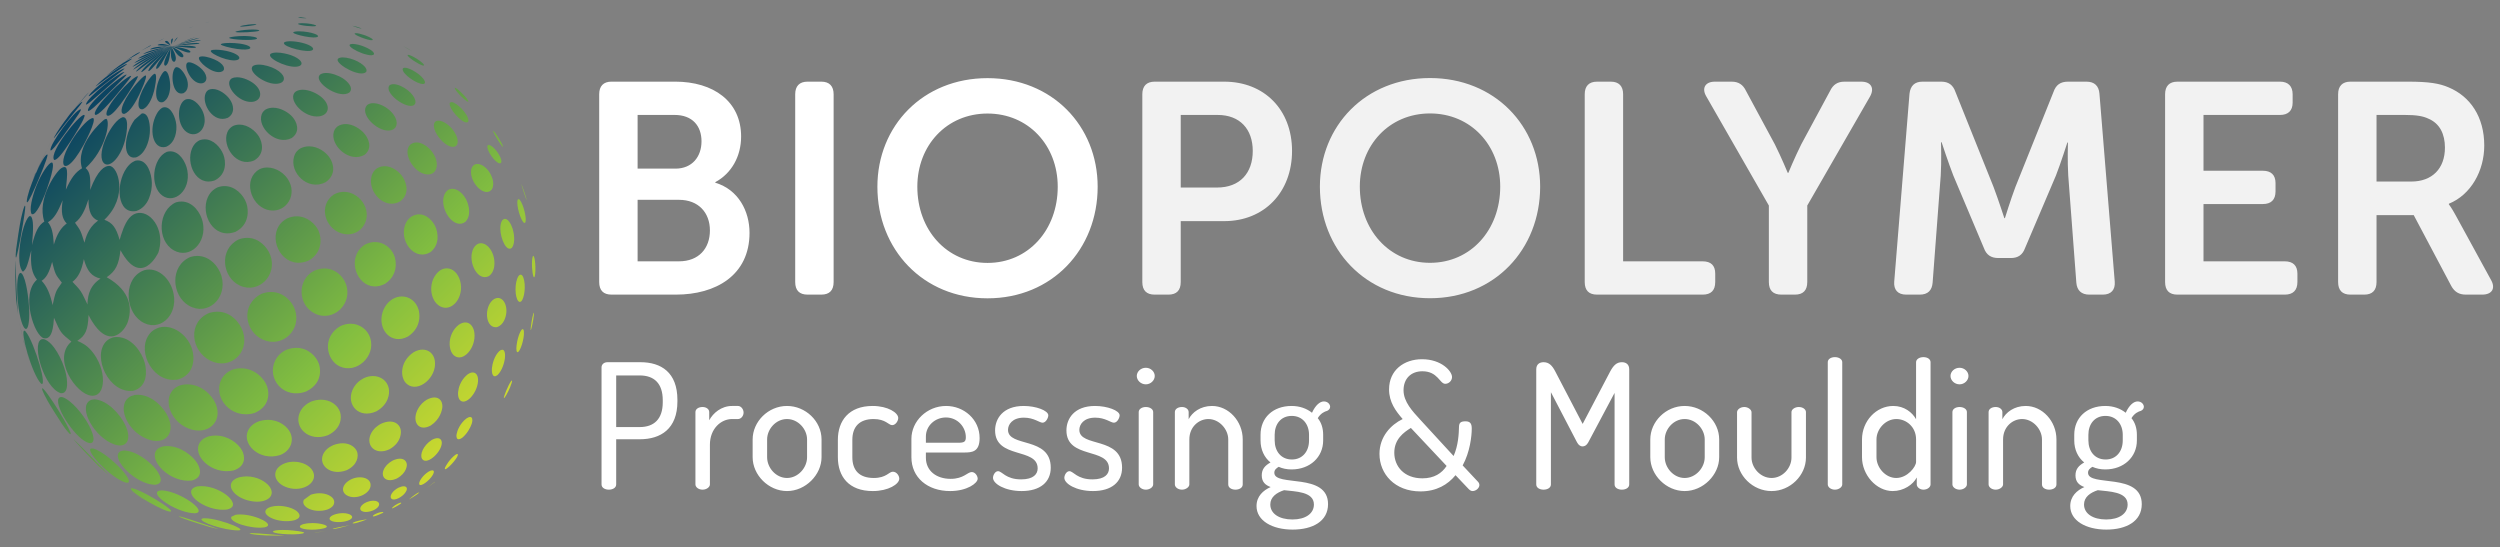
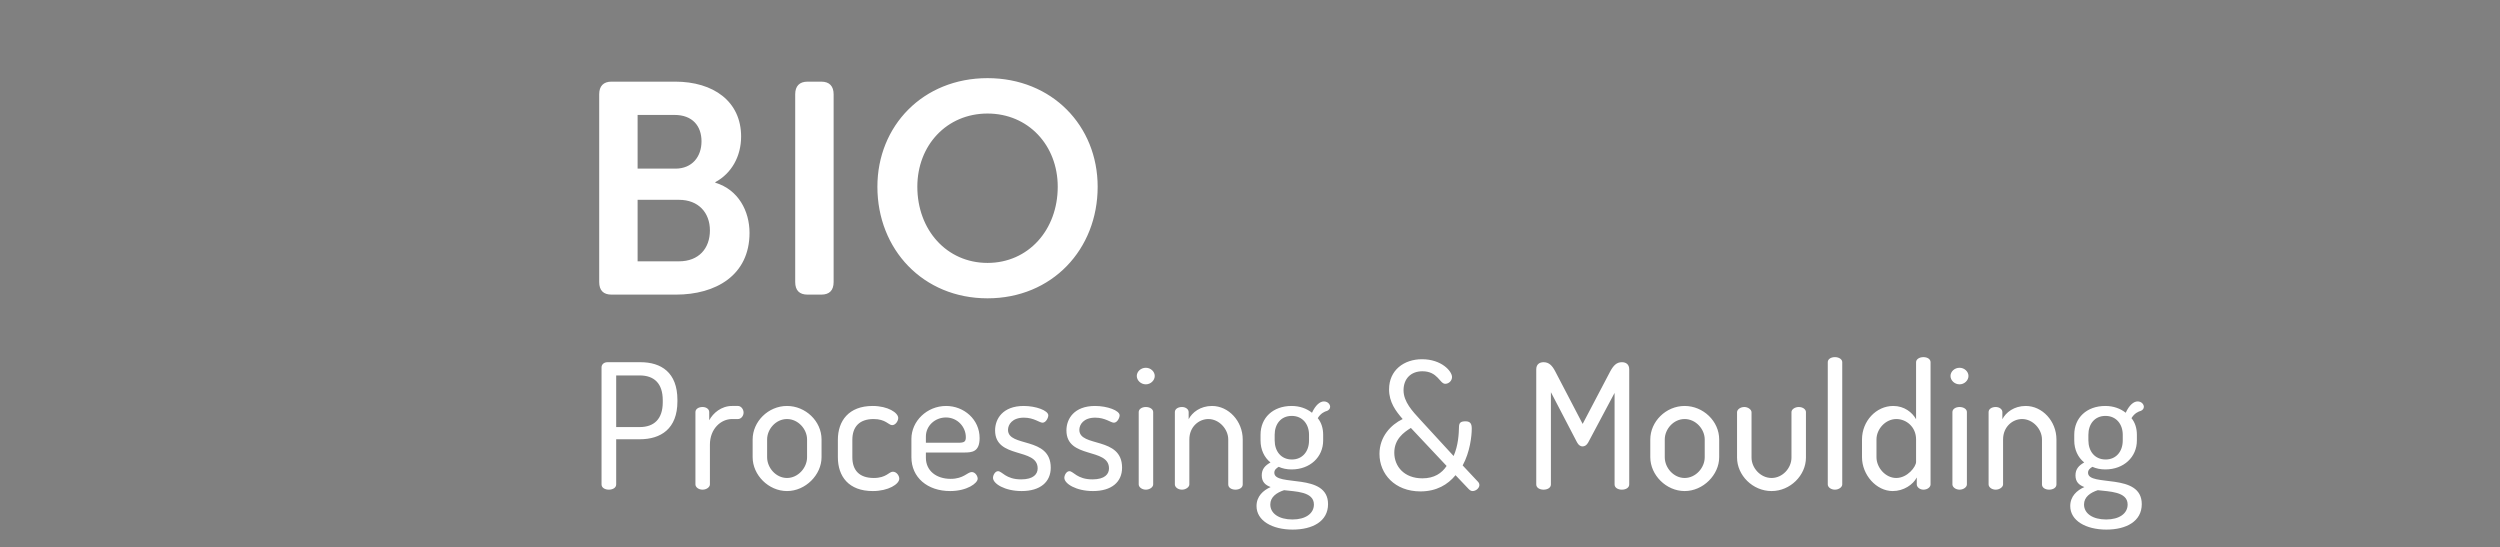
<svg xmlns="http://www.w3.org/2000/svg" width="265" height="58" viewBox="0 0 265 58" fill="none">
  <rect x="0" y="0" width="265" height="58" fill="#808080" stroke="none" />
  <path d="M63.763 51.35C63.763 51.72 64.151 51.904 64.539 51.904C64.927 51.904 65.316 51.72 65.316 51.35V46.562H67.812C70.049 46.562 71.806 45.453 71.806 42.551V42.385C71.806 39.465 70.068 38.393 67.886 38.393H64.392C64.003 38.393 63.763 38.651 63.763 38.929V51.35ZM67.812 39.797C69.328 39.797 70.252 40.629 70.252 42.422V42.644C70.252 44.418 69.328 45.269 67.812 45.269H65.316V39.797H67.812ZM78.228 44.418C78.542 44.418 78.819 44.104 78.819 43.734C78.819 43.365 78.542 43.032 78.228 43.032H77.599C76.453 43.032 75.584 43.79 75.177 44.548V43.679C75.177 43.365 74.863 43.143 74.474 43.143C74.03 43.143 73.716 43.365 73.716 43.679V51.35C73.716 51.627 74.03 51.904 74.474 51.904C74.9 51.904 75.251 51.627 75.251 51.35V47.135C75.251 45.453 76.416 44.418 77.599 44.418H78.228ZM83.423 43.032C81.426 43.032 79.78 44.695 79.78 46.581V48.466C79.78 50.352 81.463 52.052 83.423 52.052C85.383 52.052 87.084 50.333 87.084 48.466V46.581C87.084 44.64 85.383 43.032 83.423 43.032ZM85.549 48.466C85.549 49.594 84.587 50.666 83.423 50.666C82.257 50.666 81.315 49.594 81.315 48.466V46.581C81.315 45.491 82.239 44.418 83.423 44.418C84.606 44.418 85.549 45.491 85.549 46.581V48.466ZM92.512 52.052C94.176 52.052 95.323 51.313 95.323 50.74C95.323 50.426 95.045 50.001 94.638 50.001C94.231 50.001 93.954 50.666 92.623 50.666C91.07 50.666 90.349 49.834 90.349 48.466V46.618C90.349 45.25 91.088 44.418 92.605 44.418C93.88 44.418 94.195 45.065 94.564 45.065C94.934 45.065 95.212 44.622 95.212 44.307C95.212 43.753 94.121 43.032 92.494 43.032C89.961 43.032 88.814 44.622 88.814 46.618V48.466C88.814 50.5 89.96 52.052 92.512 52.052ZM100.289 43.032C98.255 43.032 96.609 44.64 96.609 46.526V48.466C96.609 50.611 98.31 52.052 100.714 52.052C102.508 52.052 103.635 51.22 103.635 50.74C103.635 50.462 103.377 50.037 103.007 50.037C102.545 50.037 102.156 50.758 100.769 50.758C99.235 50.758 98.144 49.89 98.144 48.522V47.967H102.193C103.026 47.967 103.839 47.912 103.839 46.433C103.839 44.455 102.175 43.032 100.289 43.032ZM98.144 46.932V46.267C98.144 45.139 99.105 44.252 100.27 44.252C101.491 44.252 102.378 45.25 102.378 46.341C102.378 46.821 102.212 46.932 101.564 46.932H98.144ZM108.235 50.814C106.609 50.814 106.22 49.945 105.795 49.945C105.48 49.945 105.258 50.37 105.258 50.648C105.258 51.276 106.516 52.052 108.291 52.052C110.269 52.052 111.379 51.091 111.379 49.575C111.379 46.23 106.849 47.45 106.849 45.564C106.849 45.01 107.293 44.271 108.531 44.271C109.603 44.271 110.177 44.806 110.51 44.806C110.879 44.806 111.12 44.271 111.12 44.03C111.12 43.513 109.807 43.032 108.513 43.032C106.294 43.032 105.48 44.4 105.48 45.62C105.48 48.688 109.992 47.413 109.992 49.649C109.992 50.241 109.567 50.814 108.235 50.814ZM115.797 50.814C114.17 50.814 113.782 49.945 113.356 49.945C113.042 49.945 112.82 50.37 112.82 50.648C112.82 51.276 114.078 52.052 115.853 52.052C117.831 52.052 118.94 51.091 118.94 49.575C118.94 46.23 114.41 47.45 114.41 45.564C114.41 45.01 114.854 44.271 116.093 44.271C117.165 44.271 117.739 44.806 118.071 44.806C118.441 44.806 118.681 44.271 118.681 44.03C118.681 43.513 117.368 43.032 116.074 43.032C113.856 43.032 113.042 44.4 113.042 45.62C113.042 48.688 117.553 47.413 117.553 49.649C117.553 50.241 117.128 50.814 115.797 50.814ZM121.46 43.143C121.035 43.143 120.703 43.365 120.703 43.679V51.35C120.703 51.627 121.035 51.904 121.46 51.904C121.886 51.904 122.237 51.627 122.237 51.35V43.679C122.237 43.365 121.886 43.143 121.46 43.143ZM121.46 38.984C120.924 38.984 120.499 39.391 120.499 39.853C120.499 40.315 120.924 40.74 121.46 40.74C121.978 40.74 122.403 40.315 122.403 39.853C122.403 39.391 121.978 38.984 121.46 38.984ZM126.071 46.581C126.071 45.232 127.088 44.418 128.086 44.418C129.233 44.418 130.194 45.491 130.194 46.581V51.35C130.194 51.72 130.582 51.904 130.952 51.904C131.341 51.904 131.729 51.72 131.729 51.35V46.581C131.729 44.64 130.231 43.032 128.475 43.032C127.236 43.032 126.367 43.716 125.997 44.437V43.679C125.997 43.365 125.664 43.143 125.295 43.143C124.851 43.143 124.536 43.365 124.536 43.679V51.35C124.536 51.627 124.851 51.904 125.295 51.904C125.701 51.904 126.071 51.627 126.071 51.35V46.581ZM136.908 49.76C138.868 49.76 140.255 48.448 140.255 46.692V46.082C140.255 45.416 140.07 44.788 139.682 44.326C139.996 43.808 140.403 43.624 140.68 43.55C140.846 43.475 140.995 43.328 140.995 43.124C140.995 42.866 140.754 42.551 140.329 42.551C139.922 42.551 139.441 42.94 139.071 43.753C138.517 43.309 137.777 43.032 136.908 43.032C134.93 43.032 133.617 44.289 133.617 46.082V46.692C133.617 47.653 134.005 48.485 134.671 49.021C134.116 49.335 133.746 49.705 133.746 50.389C133.746 51.091 134.135 51.424 134.689 51.627C133.895 51.978 133.192 52.607 133.192 53.642C133.192 55.195 134.856 56.137 137.019 56.137C139.127 56.137 140.773 55.268 140.773 53.439C140.773 50.037 135.078 51.646 135.078 50.111C135.078 49.797 135.299 49.631 135.54 49.483C135.947 49.668 136.409 49.76 136.908 49.76ZM138.757 46.692C138.757 47.856 138.055 48.706 136.945 48.706C135.78 48.706 135.115 47.819 135.115 46.673V46.082C135.115 44.973 135.762 44.086 136.927 44.086C138.073 44.086 138.757 44.973 138.757 46.082V46.692ZM139.275 53.475C139.275 54.437 138.387 55.065 137.001 55.065C135.577 55.065 134.652 54.437 134.652 53.475C134.652 52.681 135.318 52.219 136.113 51.96C137.278 52.108 139.275 52.089 139.275 53.475ZM150.569 52.089C152.27 52.089 153.472 51.368 154.285 50.37L155.69 51.849C155.839 51.997 155.968 52.052 156.097 52.052C156.449 52.052 156.818 51.738 156.818 51.405C156.818 51.313 156.781 51.202 156.689 51.091L155.043 49.335C155.82 47.912 156.005 46.23 156.005 45.435C156.005 44.917 155.857 44.659 155.339 44.659C154.821 44.659 154.673 44.825 154.655 45.213C154.637 45.989 154.581 47.209 154.082 48.337L150.55 44.492C149.718 43.586 148.775 42.588 148.775 41.368C148.775 40.13 149.57 39.354 150.772 39.354C152.418 39.354 152.603 40.684 153.194 40.684C153.583 40.684 153.915 40.352 153.915 39.964C153.915 39.354 152.806 38.078 150.735 38.078C148.812 38.078 147.241 39.243 147.241 41.276C147.241 42.626 147.943 43.568 148.683 44.418C147.426 45.028 146.224 46.285 146.224 48.115C146.224 50.241 147.851 52.089 150.569 52.089ZM150.772 50.703C148.849 50.703 147.795 49.446 147.795 47.986C147.795 46.562 148.775 45.842 149.552 45.361L153.342 49.391C152.825 50.167 152.029 50.703 150.772 50.703ZM171.145 41.646V51.35C171.145 51.72 171.533 51.904 171.921 51.904C172.309 51.904 172.698 51.72 172.698 51.35V39.151C172.698 38.596 172.328 38.393 171.921 38.393C171.367 38.393 171.034 38.725 170.682 39.372L167.761 44.936L164.858 39.372C164.525 38.725 164.174 38.393 163.619 38.393C163.213 38.393 162.843 38.596 162.843 39.151V51.35C162.843 51.72 163.231 51.904 163.619 51.904C164.008 51.904 164.396 51.72 164.396 51.35V41.572L167.169 46.895C167.336 47.209 167.558 47.32 167.742 47.32C167.964 47.32 168.186 47.209 168.353 46.895L171.145 41.646ZM178.573 43.032C176.576 43.032 174.931 44.695 174.931 46.581V48.466C174.931 50.352 176.614 52.052 178.573 52.052C180.533 52.052 182.234 50.333 182.234 48.466V46.581C182.234 44.64 180.533 43.032 178.573 43.032ZM180.7 48.466C180.7 49.594 179.738 50.666 178.573 50.666C177.409 50.666 176.465 49.594 176.465 48.466V46.581C176.465 45.491 177.39 44.418 178.573 44.418C179.757 44.418 180.7 45.491 180.7 46.581V48.466ZM187.788 52.052C189.766 52.052 191.43 50.389 191.43 48.504V43.679C191.43 43.402 191.116 43.143 190.672 43.143C190.247 43.143 189.896 43.402 189.896 43.679V48.504C189.896 49.612 188.953 50.666 187.788 50.666C186.605 50.666 185.662 49.594 185.662 48.504V43.697C185.662 43.42 185.292 43.143 184.903 43.143C184.46 43.143 184.127 43.42 184.127 43.697V48.504C184.127 50.37 185.773 52.052 187.788 52.052ZM194.502 37.856C194.058 37.856 193.744 38.078 193.744 38.393V51.35C193.744 51.627 194.058 51.904 194.502 51.904C194.927 51.904 195.278 51.627 195.278 51.35V38.393C195.278 38.078 194.927 37.856 194.502 37.856ZM203.881 37.856C203.455 37.856 203.104 38.078 203.104 38.393V44.437C202.697 43.716 201.865 43.032 200.682 43.032C198.87 43.032 197.372 44.64 197.372 46.581V48.466C197.372 50.333 198.889 52.052 200.627 52.052C201.791 52.052 202.79 51.368 203.178 50.611V51.35C203.178 51.627 203.492 51.904 203.881 51.904C204.325 51.904 204.639 51.627 204.639 51.35V38.393C204.639 38.078 204.325 37.856 203.881 37.856ZM198.907 46.581C198.907 45.491 199.85 44.418 201.015 44.418C202.05 44.418 203.104 45.232 203.104 46.581V48.965C203.104 49.464 202.198 50.666 200.996 50.666C199.869 50.666 198.907 49.575 198.907 48.466V46.581ZM207.715 43.143C207.289 43.143 206.956 43.365 206.956 43.679V51.35C206.956 51.627 207.289 51.904 207.715 51.904C208.14 51.904 208.491 51.627 208.491 51.35V43.679C208.491 43.365 208.14 43.143 207.715 43.143ZM207.715 38.984C207.178 38.984 206.753 39.391 206.753 39.853C206.753 40.315 207.178 40.74 207.715 40.74C208.232 40.74 208.658 40.315 208.658 39.853C208.658 39.391 208.232 38.984 207.715 38.984ZM212.326 46.581C212.326 45.232 213.342 44.418 214.341 44.418C215.487 44.418 216.449 45.491 216.449 46.581V51.35C216.449 51.72 216.837 51.904 217.206 51.904C217.595 51.904 217.983 51.72 217.983 51.35V46.581C217.983 44.64 216.486 43.032 214.729 43.032C213.49 43.032 212.621 43.716 212.251 44.437V43.679C212.251 43.365 211.919 43.143 211.549 43.143C211.105 43.143 210.791 43.365 210.791 43.679V51.35C210.791 51.627 211.105 51.904 211.549 51.904C211.955 51.904 212.326 51.627 212.326 51.35V46.581ZM223.163 49.76C225.122 49.76 226.509 48.448 226.509 46.692V46.082C226.509 45.416 226.324 44.788 225.936 44.326C226.25 43.808 226.657 43.624 226.935 43.55C227.101 43.475 227.249 43.328 227.249 43.124C227.249 42.866 227.008 42.551 226.583 42.551C226.176 42.551 225.695 42.94 225.326 43.753C224.771 43.309 224.031 43.032 223.163 43.032C221.184 43.032 219.871 44.289 219.871 46.082V46.692C219.871 47.653 220.26 48.485 220.925 49.021C220.371 49.335 220.001 49.705 220.001 50.389C220.001 51.091 220.389 51.424 220.944 51.627C220.149 51.978 219.446 52.607 219.446 53.642C219.446 55.195 221.11 56.137 223.274 56.137C225.381 56.137 227.027 55.268 227.027 53.439C227.027 50.037 221.332 51.646 221.332 50.111C221.332 49.797 221.554 49.631 221.794 49.483C222.201 49.668 222.663 49.76 223.163 49.76ZM225.011 46.692C225.011 47.856 224.309 48.706 223.199 48.706C222.034 48.706 221.369 47.819 221.369 46.673V46.082C221.369 44.973 222.016 44.086 223.181 44.086C224.327 44.086 225.011 44.973 225.011 46.082V46.692ZM225.529 53.475C225.529 54.437 224.642 55.065 223.255 55.065C221.831 55.065 220.907 54.437 220.907 53.475C220.907 52.681 221.572 52.219 222.367 51.96C223.532 52.108 225.529 52.089 225.529 53.475ZM104.677 27.869C109.004 27.869 112.12 24.372 112.12 19.794C112.12 15.406 109.004 12.035 104.677 12.035C100.352 12.035 97.237 15.406 97.237 19.794C97.237 24.372 100.352 27.869 104.677 27.869ZM104.677 8.283C111.517 8.283 116.352 13.339 116.352 19.794C116.352 26.439 111.517 31.622 104.677 31.622C97.84 31.622 93.004 26.439 93.004 19.794C93.004 13.339 97.84 8.283 104.677 8.283ZM71.975 27.7C74.073 27.7 75.251 26.332 75.251 24.426C75.251 22.549 74.042 21.181 71.975 21.181L67.586 21.181V27.7H71.975ZM71.592 17.875C73.374 17.875 74.36 16.603 74.36 14.982C74.36 13.36 73.407 12.183 71.499 12.183H67.586V17.875H71.592ZM63.515 9.989C63.515 9.13 63.96 8.654 64.82 8.654H71.561C75.632 8.654 78.558 10.753 78.558 14.473C78.558 16.572 77.541 18.384 75.824 19.306V19.369C78.274 20.1 79.45 22.39 79.45 24.679C79.45 29.194 75.855 31.229 71.657 31.229H64.82C63.96 31.229 63.515 30.783 63.515 29.893V9.989ZM84.292 9.989C84.292 9.131 84.738 8.655 85.598 8.655H87.061C87.918 8.655 88.364 9.131 88.364 9.989V29.893C88.364 30.784 87.918 31.229 87.061 31.229H85.598C84.738 31.229 84.292 30.784 84.292 29.893V9.989Z" fill="white" />
-   <path d="M129.006 19.879C131.422 19.879 132.792 18.352 132.792 16.001C132.792 13.68 131.422 12.184 129.07 12.184H125.157V19.879H129.006ZM121.086 9.99C121.086 9.132 121.532 8.656 122.391 8.656H129.769C133.999 8.656 136.956 11.612 136.956 16.001C136.956 20.388 133.999 23.44 129.769 23.44H125.157V29.895C125.157 30.785 124.712 31.23 123.854 31.23H122.391C121.532 31.23 121.086 30.785 121.086 29.895V9.99ZM167.98 9.99C167.98 9.132 168.425 8.656 169.285 8.656H170.748C171.605 8.656 172.051 9.132 172.051 9.99V27.701H180.481C181.369 27.701 181.814 28.145 181.814 29.005V29.894C181.814 30.785 181.369 31.23 180.481 31.23H169.285C168.425 31.23 167.98 30.785 167.98 29.894V9.99ZM187.499 21.787L180.882 10.245C180.34 9.354 180.755 8.656 181.773 8.656H183.555C184.285 8.656 184.762 8.973 185.08 9.641L188.133 15.3C188.833 16.7 189.501 18.322 189.501 18.322H189.565C189.565 18.322 190.234 16.7 190.933 15.3L193.986 9.641C194.305 8.973 194.781 8.656 195.512 8.656H197.293C198.342 8.656 198.726 9.354 198.215 10.245L191.57 21.787V29.894C191.57 30.785 191.125 31.23 190.265 31.23H188.833C187.942 31.23 187.499 30.785 187.499 29.894V21.787ZM202.408 9.926C202.504 9.1 202.95 8.656 203.776 8.656H205.78C206.542 8.656 207.021 9.005 207.274 9.736L211.315 19.815C211.822 21.151 212.46 23.123 212.46 23.123H212.522C212.522 23.123 213.128 21.151 213.635 19.815L217.675 9.736C217.929 9.005 218.406 8.656 219.201 8.656H221.174C222 8.656 222.477 9.1 222.541 9.926L224.163 29.863C224.227 30.721 223.782 31.23 222.891 31.23H221.459C220.633 31.23 220.156 30.785 220.091 29.959L219.234 18.607C219.139 17.113 219.201 15.11 219.201 15.11H219.139C219.139 15.11 218.439 17.304 217.929 18.607L214.653 26.302C214.399 27.001 213.923 27.351 213.159 27.351H211.822C211.027 27.351 210.551 27.001 210.297 26.302L207.052 18.607C206.542 17.304 205.811 15.078 205.811 15.078H205.747C205.747 15.078 205.811 17.113 205.716 18.607L204.858 29.959C204.793 30.785 204.348 31.23 203.491 31.23H202.058C201.168 31.23 200.722 30.721 200.787 29.863L202.408 9.926ZM229.5 9.99C229.5 9.132 229.946 8.656 230.805 8.656H241.683C242.54 8.656 243.019 9.132 243.019 9.99V10.88C243.019 11.739 242.54 12.184 241.683 12.184H233.571V18.099H239.869C240.727 18.099 241.206 18.544 241.206 19.402V20.292C241.206 21.182 240.727 21.628 239.869 21.628H233.571V27.701H242.19C243.05 27.701 243.526 28.145 243.526 29.005V29.894C243.526 30.785 243.05 31.23 242.19 31.23H230.805C229.946 31.23 229.5 30.785 229.5 29.894V9.99ZM255.603 19.243C257.797 19.243 259.163 17.876 259.163 15.649C259.163 14.22 258.622 13.075 257.382 12.566C256.843 12.312 256.141 12.184 254.934 12.184H251.912V19.243L255.603 19.243ZM247.841 9.99C247.841 9.131 248.287 8.655 249.146 8.655H255.253C257.477 8.655 258.591 8.846 259.547 9.259C261.836 10.213 263.331 12.375 263.331 15.427C263.331 18.099 261.932 20.642 259.578 21.597V21.66C259.578 21.66 259.863 22.009 260.309 22.837L264.03 29.64C264.571 30.562 264.157 31.23 263.108 31.23H261.391C260.658 31.23 260.182 30.944 259.832 30.308L255.856 22.804H251.912V29.894C251.912 30.785 251.467 31.23 250.61 31.23H249.146C248.287 31.23 247.841 30.785 247.841 29.894V9.99ZM151.581 27.859C155.908 27.859 159.024 24.361 159.024 19.785C159.024 15.396 155.908 12.025 151.581 12.025C147.256 12.025 144.141 15.396 144.141 19.785C144.141 24.361 147.256 27.859 151.581 27.859ZM151.581 8.273C158.42 8.273 163.256 13.329 163.256 19.785C163.256 26.429 158.42 31.612 151.581 31.612C144.744 31.612 139.909 26.429 139.909 19.785C139.909 13.329 144.744 8.273 151.581 8.273Z" fill="#F2F2F2" />
-   <path d="M31.59 1.864C31.59 1.866 31.591 1.867 31.592 1.868C31.668 1.901 32.457 1.965 32.492 1.919L31.884 1.824C31.761 1.824 31.597 1.856 31.59 1.864ZM21.907 2.394C21.802 2.428 21.796 2.433 21.791 2.436L22.246 2.297C22.229 2.302 22.056 2.348 21.907 2.394ZM31.59 2.535C31.64 2.686 33.335 2.876 33.498 2.75C33.596 2.675 33.13 2.542 32.575 2.485C32.406 2.468 32.209 2.457 32.036 2.457C31.795 2.457 31.598 2.479 31.59 2.535ZM26.341 2.606C25.985 2.65 25.474 2.742 25.437 2.803C25.514 2.882 27.155 2.682 27.192 2.59C27.175 2.57 27.094 2.561 26.977 2.561C26.808 2.561 26.565 2.58 26.341 2.606ZM37.362 2.735C37.365 2.737 37.369 2.741 37.372 2.742C37.447 2.792 38.282 3.07 38.325 3.029C38.3 2.995 38.048 2.905 37.825 2.837L37.362 2.735ZM20.565 2.797L20.641 2.772C20.615 2.78 20.59 2.789 20.565 2.797ZM20.542 2.804C20.549 2.802 20.557 2.8 20.565 2.797L20.542 2.804ZM20.145 2.94L20.039 2.983C20.064 2.978 20.089 2.97 20.113 2.961H20.113C20.258 2.911 20.398 2.855 20.542 2.804L20.145 2.94ZM26.424 3.139C25.825 3.168 25.051 3.281 24.952 3.377L24.953 3.388C25.129 3.504 27.32 3.392 27.472 3.258C27.555 3.187 27.289 3.129 26.8 3.129C26.686 3.129 26.56 3.132 26.424 3.139ZM31.085 3.433C31.083 3.441 31.082 3.449 31.083 3.457C31.112 3.653 33.458 4.204 33.719 3.86V3.859C33.745 3.667 33.1 3.482 32.659 3.407C32.341 3.352 32.02 3.322 31.697 3.32C31.391 3.32 31.15 3.353 31.085 3.433ZM18.38 3.625L18.963 3.384C18.788 3.454 18.559 3.55 18.38 3.625ZM37.59 3.572L37.592 3.573H37.59C37.592 3.573 37.592 3.574 37.592 3.574L37.593 3.575C37.599 3.591 37.607 3.605 37.618 3.618C37.827 3.847 39.502 4.459 39.516 4.202L39.516 4.198C39.434 4.032 38.881 3.807 38.599 3.711C38.308 3.613 37.93 3.516 37.73 3.516C37.647 3.516 37.594 3.533 37.59 3.572ZM24.291 4.004C24.29 4.009 24.288 4.015 24.287 4.02C24.396 4.194 26.946 4.362 27.242 4.101V4.101C27.31 3.946 26.703 3.84 26.098 3.82C26.015 3.818 25.934 3.817 25.851 3.817C25.161 3.817 24.422 3.901 24.291 4.004ZM20.16 4.112C19.787 4.247 19.392 4.406 19.336 4.434C19.346 4.433 20.692 3.967 20.761 3.923L20.16 4.112ZM18.595 4.189C18.523 4.292 18.426 4.458 18.434 4.476C18.44 4.473 18.863 3.983 18.831 3.953C18.796 3.956 18.693 4.051 18.595 4.189ZM20.191 4.239C19.569 4.419 18.944 4.643 18.898 4.665C18.919 4.661 21.131 4.061 21.165 4.011L21.159 4.011C21.066 4.011 20.704 4.09 20.191 4.239ZM16.773 4.374L16.677 4.423C16.83 4.344 16.993 4.282 17.147 4.208C17.244 4.158 17.335 4.101 17.43 4.051C17.232 4.147 16.97 4.276 16.773 4.374ZM18.133 4.363C18.13 4.461 18.164 4.69 18.181 4.693C18.183 4.69 18.372 4.157 18.314 4.092C18.308 4.084 18.299 4.082 18.288 4.082C18.233 4.082 18.134 4.171 18.133 4.363ZM20.125 4.409C19.603 4.522 19.086 4.654 18.574 4.806L18.58 4.806C19.401 4.625 19.401 4.625 19.864 4.54C21.22 4.292 21.22 4.292 21.278 4.253V4.246C21.256 4.241 21.235 4.239 21.213 4.239C21.057 4.239 20.668 4.293 20.125 4.409ZM17.587 4.342C17.515 4.359 17.381 4.415 17.672 4.585L18.052 4.806C18.079 4.825 18.079 4.825 18.085 4.825C18.087 4.808 17.907 4.498 17.833 4.426C17.808 4.402 17.738 4.335 17.638 4.335C17.621 4.335 17.603 4.338 17.587 4.342ZM30.112 4.508C30.107 4.518 30.097 4.531 30.096 4.542C29.973 4.979 32.663 5.66 33.125 5.309C33.362 5.129 32.986 4.779 32.05 4.543C31.635 4.438 31.153 4.373 30.768 4.373C30.462 4.373 30.216 4.414 30.112 4.508ZM23.424 4.67L23.423 4.671C23.418 4.676 23.41 4.683 23.409 4.691C23.373 4.829 24.425 5.088 25.126 5.188C25.827 5.29 26.352 5.269 26.5 5.136C26.667 4.984 26.267 4.741 25.407 4.621C25.064 4.574 24.719 4.551 24.373 4.552C23.923 4.552 23.542 4.593 23.424 4.67ZM19.949 4.614C19.414 4.682 18.881 4.772 18.353 4.884C18.627 4.845 18.936 4.801 19.63 4.755C21.015 4.665 21.042 4.662 21.148 4.603L21.153 4.593C21.129 4.567 21.013 4.552 20.826 4.552C20.616 4.552 20.313 4.571 19.949 4.614ZM37.055 4.757L37.055 4.762C37.053 4.773 37.05 4.787 37.051 4.798C37.063 4.992 37.674 5.385 38.357 5.635C38.54 5.703 39.468 6.026 39.642 5.748V5.746L39.643 5.745V5.744C39.696 5.455 39.015 5.105 38.602 4.941C38.18 4.774 37.699 4.655 37.382 4.655C37.221 4.655 37.103 4.685 37.055 4.757ZM16.728 4.752C16.662 4.813 16.846 4.817 17.214 4.827C17.684 4.837 17.806 4.855 18.103 4.897C18.1 4.895 17.609 4.699 17.314 4.669C17.261 4.662 17.208 4.659 17.154 4.659C16.891 4.659 16.748 4.734 16.728 4.752ZM15.902 4.833L14.952 5.383C15.255 5.207 15.576 5.071 15.879 4.897C15.941 4.861 15.992 4.828 16.004 4.802L15.999 4.795C15.987 4.795 15.971 4.797 15.902 4.833ZM18.173 4.917C18.165 5.152 18.127 5.388 18.121 5.626C18.116 5.877 18.133 6.02 18.149 6.099C18.214 6.422 18.34 6.582 18.497 6.541L18.5 6.539C18.646 6.445 18.728 6.131 18.477 5.562C18.38 5.343 18.25 5.143 18.173 4.917C18.437 5.194 18.586 5.559 18.859 5.83C19.025 5.994 19.216 6.091 19.336 6.072C19.521 6.041 19.509 5.737 18.936 5.35C18.693 5.185 18.424 5.066 18.173 4.917C18.406 4.972 18.621 5.069 18.951 5.218C19.203 5.334 19.966 5.68 20.16 5.544C20.282 5.459 20.028 5.246 19.336 5.091C19.16 5.053 19.16 5.053 18.173 4.917C18.593 4.899 19.125 4.959 19.515 5.004C20.015 5.059 20.698 5.137 20.777 5.015C20.754 4.919 20.285 4.846 19.665 4.842H19.575C19.36 4.842 19.238 4.849 18.173 4.917ZM17.562 6.964C17.562 6.963 17.562 6.963 17.563 6.963C17.875 6.802 17.984 6.023 18.021 5.767C18.107 5.153 18.111 5.117 18.173 4.917C16.986 7 17.5 6.974 17.562 6.964ZM17.525 5.633C16.65 6.661 16.407 7.317 16.629 7.3L16.632 7.298C16.906 7.175 17.227 6.57 17.564 5.934C17.804 5.484 17.962 5.202 18.173 4.917C17.951 5.15 17.735 5.389 17.525 5.633ZM15.724 7.532C15.894 7.558 16.232 7.148 17.135 6.056C17.558 5.545 17.857 5.215 18.173 4.917C15.659 6.96 15.722 7.526 15.724 7.532ZM15.914 5.223C15.916 5.227 15.916 5.233 15.917 5.238C15.963 5.247 15.963 5.247 16.787 5.094C17.502 4.961 17.936 4.924 18.173 4.917C17.371 4.917 16.274 4.92 15.914 5.223ZM15.202 5.713C15.202 5.718 15.203 5.725 15.204 5.73C15.223 5.728 15.223 5.728 16.469 5.349C17.125 5.149 17.699 5.004 18.173 4.917C16.121 5.216 15.43 5.544 15.202 5.713ZM14.639 6.199L14.651 6.213C15.225 6.089 15.732 5.784 16.273 5.571C16.984 5.293 17.623 5.073 18.173 4.917C15.348 5.617 14.668 6.174 14.639 6.199ZM14.238 6.665L14.244 6.672C14.334 6.66 14.543 6.557 15.137 6.265C15.366 6.151 15.75 5.961 16.136 5.78C16.889 5.427 17.554 5.144 18.173 4.917C15.051 5.946 14.244 6.658 14.238 6.665ZM14.065 7.049C14.065 7.056 14.068 7.066 14.068 7.074C14.185 7.042 14.411 6.915 15.081 6.532C15.413 6.343 15.756 6.146 16.146 5.932C17.12 5.398 17.77 5.097 18.173 4.917C14.882 6.247 14.072 7.041 14.065 7.049ZM14.12 7.375H14.121L14.142 7.376C14.196 7.357 14.196 7.357 16.194 6.079C17.163 5.459 17.788 5.12 18.173 4.917C14.787 6.531 14.124 7.369 14.12 7.375ZM14.418 7.588C14.525 7.566 14.525 7.566 16.417 6.136C17.085 5.633 17.642 5.246 18.173 4.917C15.103 6.634 14.415 7.513 14.418 7.588ZM14.968 7.631C14.976 7.634 14.983 7.638 14.99 7.642H14.991C15.15 7.599 15.15 7.599 16.735 6.136C17.444 5.481 17.849 5.163 18.173 4.917C15.183 6.907 14.968 7.626 14.968 7.631ZM42.824 4.936H42.825V4.937H42.827V4.937C42.961 5.027 43.654 5.427 43.691 5.434C43.66 5.408 43.387 5.245 43.174 5.122C43.052 5.053 42.84 4.932 42.81 4.924C42.814 4.929 42.82 4.933 42.824 4.936ZM22.379 5.345C22.367 5.358 22.345 5.379 22.342 5.398C22.286 5.709 24.434 6.667 25.208 6.335C25.579 6.174 25.33 5.79 24.439 5.51C23.922 5.35 23.311 5.269 22.881 5.269C22.64 5.269 22.457 5.293 22.379 5.345ZM14.833 5.54C14.786 5.54 14.625 5.576 14.133 5.898C13.874 6.072 13.562 6.289 13.27 6.494C13.276 6.49 13.283 6.485 13.29 6.481C13.773 6.168 14.296 5.924 14.775 5.608C14.814 5.58 14.823 5.573 14.839 5.554C14.838 5.55 14.838 5.545 14.835 5.54H14.833ZM28.677 5.711C28.658 5.737 28.629 5.769 28.622 5.799C28.489 6.322 30.936 7.415 31.778 6.978C32.206 6.755 31.895 6.224 30.839 5.848C30.436 5.705 29.829 5.571 29.335 5.571C29.063 5.571 28.826 5.611 28.677 5.711ZM43.201 5.863L43.202 5.864V5.867H43.203C43.216 5.901 43.237 5.951 43.381 6.082C43.843 6.5 44.962 7.147 44.953 6.898V6.896C44.879 6.7 44.404 6.366 44.134 6.201C43.785 5.987 43.418 5.814 43.27 5.814C43.225 5.814 43.2 5.829 43.201 5.863ZM21.163 6.027C21.142 6.044 21.114 6.066 21.102 6.089C20.901 6.47 22.436 7.825 23.394 7.626C23.933 7.513 23.89 6.947 23.074 6.474C22.66 6.234 21.931 5.978 21.457 5.978C21.341 5.978 21.24 5.993 21.163 6.027ZM35.824 6.228C35.804 6.26 35.79 6.295 35.783 6.332C35.729 6.875 38.176 8.252 38.807 7.631H38.808V7.63L38.808 7.63L38.809 7.629C38.809 7.629 38.809 7.628 38.81 7.628C39.047 7.217 38.291 6.701 37.858 6.487C37.43 6.273 36.804 6.085 36.338 6.085C36.119 6.085 35.936 6.126 35.824 6.228ZM11.372 7.956V7.957L11.298 8.024C11.566 7.833 11.83 7.638 12.1 7.454C12.711 7.035 13.381 6.708 13.968 6.253L13.969 6.252C13.979 6.242 13.991 6.226 13.992 6.213C13.986 6.213 13.359 6.272 11.372 7.956ZM12.844 6.796C12.974 6.704 13.119 6.601 13.27 6.494C13.043 6.641 12.903 6.748 12.844 6.796ZM19.891 6.63C19.879 6.639 19.86 6.648 19.849 6.658C19.441 6.999 20.242 8.817 21.28 8.838C21.922 8.849 22.135 8.15 21.475 7.418C21.064 6.966 20.401 6.602 20.037 6.602C19.987 6.6 19.937 6.609 19.891 6.63ZM10.175 9.107L10.174 9.107C10.16 9.124 10.149 9.143 10.143 9.164C10.161 9.156 10.161 9.156 11.301 8.323C11.831 7.935 12.369 7.559 12.915 7.194C13.315 6.923 13.391 6.868 13.462 6.802V6.8C13.464 6.793 13.464 6.782 13.465 6.776C13.045 6.818 11.085 8.115 10.175 9.107ZM26.828 6.984C26.828 6.986 26.827 6.986 26.827 6.986C26.826 6.986 26.826 6.986 26.822 6.99C26.789 7.02 26.745 7.061 26.725 7.102C26.373 7.768 28.506 9.229 29.695 8.813C30.321 8.594 30.248 7.9 29.219 7.334C28.761 7.081 28.031 6.849 27.447 6.849C27.206 6.849 26.989 6.889 26.828 6.984ZM18.646 7.128C18.588 7.162 18.54 7.19 18.474 7.309C18.042 8.111 18.359 10.241 19.456 9.874L19.457 9.874C20.003 9.579 20.003 8.847 19.763 8.25C19.588 7.818 19.113 7.117 18.726 7.117C18.699 7.117 18.672 7.121 18.646 7.128ZM42.691 7.29C42.563 7.826 44.275 8.975 44.868 8.903C45.299 8.854 44.935 8.237 44.158 7.706C43.72 7.403 43.217 7.181 42.922 7.181C42.808 7.181 42.725 7.214 42.691 7.29ZM9.406 10.158V10.159L9.406 10.197V10.2C9.5 10.182 9.5 10.182 10.896 9.069C11.429 8.644 11.969 8.227 12.515 7.818C13.014 7.442 13.135 7.351 13.2 7.268C13.195 7.265 13.187 7.258 13.179 7.254C12.417 7.48 9.917 9.341 9.406 10.158ZM17.468 7.534H17.466C17.398 7.567 17.302 7.613 17.138 7.884C16.361 9.155 16.307 11.064 17.265 10.828H17.265V10.827H17.267L17.268 10.826C17.871 10.55 18.062 9.662 18.039 8.987C18.027 8.6 17.873 7.529 17.507 7.529C17.494 7.53 17.481 7.531 17.468 7.534ZM9.107 11.063C9.106 11.064 9.107 11.064 9.107 11.064C9.112 11.071 9.119 11.08 9.123 11.087C9.293 11.078 9.798 10.633 10.904 9.656C13.187 7.643 13.187 7.643 13.189 7.638C13.178 7.634 13.167 7.631 13.155 7.632C12.675 7.632 9.259 10.289 9.107 11.063ZM33.925 7.909L33.925 7.91L33.923 7.911C33.878 7.96 33.822 8.022 33.797 8.118C33.595 8.957 36.059 10.531 37.05 9.796L37.05 9.796H37.051C37.527 9.274 36.784 8.586 36.326 8.293C35.886 8.014 35.166 7.735 34.577 7.735C34.325 7.735 34.098 7.786 33.925 7.909ZM16.383 7.818H16.382C16.316 7.844 16.161 7.911 15.786 8.42C14.672 9.932 14.301 11.706 15.122 11.582H15.123L15.124 11.581L15.124 11.582L15.126 11.581L15.127 11.58C15.862 11.299 16.241 9.998 16.34 9.606C16.344 9.587 16.766 7.817 16.392 7.817C16.39 7.817 16.386 7.817 16.383 7.818ZM9.33 11.759C9.52 11.819 10.197 11.191 11.301 10.088C13.383 8.006 13.383 8.006 13.421 7.901L13.409 7.9C12.939 7.9 9.092 11.089 9.33 11.759ZM15.418 7.996C15.359 8.019 15.201 8.077 14.712 8.6C13.149 10.269 12.457 12.095 13.161 12.075H13.166V12.074C13.799 11.887 14.441 10.704 14.768 10.017C14.806 9.934 15.717 8.01 15.422 7.996H15.418ZM10.051 12.1C10.085 12.259 10.353 12.4 12.12 10.316C13.914 8.197 13.906 8.107 13.9 8.035C13.227 8.108 9.896 11.368 10.051 12.1ZM14.587 8.067H14.586C13.873 8.244 11.006 11.395 11.304 12.189C11.305 12.196 11.588 12.865 13.332 10.264C13.645 9.797 14.662 8.261 14.616 8.078L14.587 8.067ZM24.569 8.309C24.523 8.342 24.459 8.387 24.423 8.432C23.846 9.123 25.282 10.88 26.683 10.802C27.645 10.748 27.966 9.77 26.988 8.928C26.559 8.559 25.786 8.191 25.132 8.191C24.928 8.191 24.736 8.226 24.569 8.309ZM41.256 9.08C40.774 9.821 42.718 11.336 43.645 11.218C44.332 11.132 44.094 10.239 43.196 9.543C42.793 9.232 42.177 8.921 41.711 8.921C41.53 8.921 41.371 8.968 41.256 9.08ZM48.206 9.359C48.322 9.735 49.427 10.797 49.63 10.79C49.757 10.786 49.427 10.333 48.966 9.876C48.918 9.827 48.869 9.78 48.819 9.733C48.765 9.683 48.364 9.313 48.241 9.313C48.218 9.313 48.204 9.327 48.206 9.359ZM22.136 9.512C22.136 9.513 22.135 9.513 22.135 9.513H22.134L22.133 9.514C22.033 9.573 21.883 9.665 21.787 9.909C21.337 11.041 22.646 13.126 24.151 12.485C24.151 12.485 24.152 12.485 24.152 12.485L24.154 12.484L24.155 12.484C24.155 12.482 24.155 12.482 24.156 12.482V12.481H24.159C24.938 12.005 24.79 11.109 24.322 10.479C23.97 10.001 23.229 9.434 22.546 9.434C22.405 9.434 22.267 9.458 22.136 9.512ZM31.353 9.699C31.247 9.777 31.198 9.853 31.181 9.877C30.616 10.752 32.291 12.546 33.847 12.331C34.873 12.191 35.14 11.155 34.017 10.25C33.557 9.88 32.781 9.511 32.092 9.511C31.825 9.511 31.571 9.567 31.353 9.699ZM9.253 9.953L8.995 10.228C8.641 10.632 8.294 11.041 7.952 11.456C8.204 11.17 8.618 10.702 9.361 9.866C9.377 9.847 9.397 9.821 9.409 9.799C9.354 9.848 9.302 9.899 9.253 9.953ZM19.674 10.546C18.657 11 18.713 13.585 20.034 14.138C21.093 14.582 22.114 13.38 21.527 11.897C21.282 11.279 20.65 10.498 19.963 10.498C19.868 10.498 19.771 10.513 19.674 10.546ZM5.727 14.567H5.726V14.568C5.725 14.568 5.725 14.568 5.725 14.569V14.569H5.724C5.712 14.594 5.705 14.621 5.704 14.648C5.76 14.606 5.76 14.606 6.775 13.302C7.164 12.802 7.558 12.306 7.957 11.814C8.506 11.136 8.621 10.99 8.711 10.836C8.715 10.826 8.719 10.813 8.724 10.802C8.717 10.798 8.707 10.793 8.7 10.788C8.152 11.083 6.375 13.341 5.727 14.567ZM47.677 10.92V10.923L47.676 10.923L47.675 10.924V10.925C47.659 10.987 47.648 11.041 47.687 11.18C47.917 11.992 49.362 13.374 49.642 12.877V12.876L49.642 12.875C49.741 12.495 49.247 11.85 48.939 11.527C48.613 11.187 48.136 10.822 47.858 10.822C47.779 10.822 47.716 10.852 47.677 10.92ZM38.913 11.14C38.07 12.037 39.877 13.879 41.181 13.84C42.264 13.808 42.354 12.667 41.346 11.733C40.801 11.228 40.101 10.938 39.554 10.938C39.295 10.938 39.071 11.003 38.913 11.14ZM17.28 11.389L17.278 11.391C17.278 11.392 17.278 11.391 17.27 11.393C17.143 11.453 16.883 11.577 16.605 12.084C15.734 13.672 16.17 15.945 17.607 15.562H17.609C17.609 15.562 17.61 15.562 17.61 15.56H17.613C18.627 15.116 18.762 13.846 18.683 13.166C18.605 12.497 18.173 11.366 17.461 11.366C17.403 11.366 17.343 11.373 17.28 11.389ZM28.17 11.599C28.049 11.682 27.847 11.823 27.739 12.122C27.241 13.502 29.279 15.473 30.909 14.637H30.91V14.636H30.912L30.913 14.636C31.925 13.934 31.416 12.862 31.003 12.396C30.591 11.923 29.762 11.417 28.949 11.417C28.682 11.417 28.418 11.471 28.17 11.599ZM7.449 12.048C7.3 12.235 7.155 12.425 7.014 12.617C7.291 12.265 7.618 11.859 7.952 11.456C7.633 11.819 7.576 11.889 7.449 12.048ZM5.358 15.95C5.484 15.99 5.866 15.544 6.772 14.298C8.531 11.881 8.555 11.753 8.578 11.617V11.615C8.576 11.607 8.572 11.599 8.569 11.591C8.564 11.59 8.56 11.59 8.555 11.59C7.957 11.59 5.151 15.406 5.358 15.95ZM15.035 12.026L15.03 12.027C15.03 12.026 15.03 12.027 15.029 12.027L14.265 12.695C13.071 14.374 12.96 16.96 14.415 16.686L14.415 16.686L14.422 16.684C15.368 16.332 15.799 15.081 15.879 14.117C15.938 13.411 15.825 12.018 15.124 12.018C15.094 12.019 15.064 12.021 15.035 12.026ZM5.723 16.94L5.724 16.941C5.963 17.055 6.54 16.412 7.443 15.029C7.831 14.433 9.09 12.468 8.956 12.193L8.909 12.179C8.37 12.179 5.207 16.08 5.723 16.94ZM13.023 12.417C11.864 12.751 10.195 16.149 10.942 17.209C11.46 17.945 12.725 16.894 13.26 14.855C13.266 14.83 13.862 12.417 13.041 12.417H13.023ZM9.87 12.514H9.865C9.002 12.514 6.393 16.229 6.731 17.41C6.839 17.784 7.524 17.788 8.865 15.354C8.878 15.328 10.284 12.743 9.87 12.514H9.87ZM11.12 12.633C10.84 12.786 7.925 15.363 8.692 17.836C7.982 18.279 7.566 18.828 6.981 20.101C7.17 18.263 7.266 17.341 6.479 17.841C5.982 18.156 3.87 21.067 4.699 23.485C4.08 23.892 3.764 24.497 3.394 25.976C3.543 24.192 3.566 23.329 3.288 22.93C3.23 22.926 3.153 22.922 3.095 22.918C2.237 23.759 1.587 28.137 2.435 28.804C2.739 28.539 2.852 28.441 3.315 26.531C3.218 28.169 3.366 28.928 3.917 29.647C2.153 31.169 3.635 35.636 4.657 35.853C5.56 36.045 5.664 34.51 5.722 33.683C6.43 35.288 6.43 35.288 7.572 36.211C5.491 37.974 8.03 41.762 9.66 41.941C11.321 42.122 11.342 39.092 9.691 37.175C9.143 36.539 8.615 36.311 8.192 36.128C9.066 35.579 9.333 34.964 9.383 33.389C11.423 37.364 13.221 35.113 13.548 34.123C13.987 32.788 13.957 30.884 11.312 29.386C12.255 28.739 12.595 28.069 12.771 26.52C14.991 30.612 16.774 26.806 16.79 26.762C16.926 26.38 17.009 25.788 16.988 25.357C16.877 23.083 14.871 21.732 13.688 23.131C13.182 23.731 12.868 24.794 12.681 25.43C12.295 24.101 11.933 23.621 11.064 23.296C13.63 20.86 12.519 17.608 11.596 17.585C11.107 17.572 10.353 18.005 9.555 20.133C9.616 18.687 9.518 18.212 9.074 17.81C11.2 15.89 11.708 12.959 11.29 12.597C11.239 12.608 11.17 12.622 11.12 12.633ZM8.519 24.484C8.368 24.167 8.139 23.903 7.952 23.61C8.65 23.067 9.014 22.258 9.377 21.127C9.38 22.438 9.676 23.094 10.399 23.391C10.36 23.418 10.311 23.452 10.274 23.479C9.35 24.173 9.069 25.259 8.95 25.724C8.802 25.312 8.706 24.882 8.519 24.484ZM5.082 23.551C5.744 23.183 6.141 22.451 6.641 21.228C6.454 22.489 6.575 23.18 7.074 23.694C7.041 23.718 6.997 23.75 6.963 23.775C6.19 24.377 5.863 25.426 5.705 25.931C5.638 24.657 5.482 24.057 5.082 23.551ZM8.551 30.864C8.306 30.494 7.972 30.203 7.683 29.874C8.305 29.387 8.643 28.712 8.89 27.464C9.226 28.734 9.72 29.314 10.656 29.531C10.61 29.566 10.543 29.607 10.497 29.642C9.333 30.485 9.292 31.692 9.273 32.274C9.028 31.805 8.844 31.307 8.551 30.864ZM4.413 29.764C4.899 29.464 5.211 28.903 5.526 27.763C5.861 29.076 5.861 29.076 6.558 29.963C6.535 29.997 6.504 30.04 6.481 30.073C5.902 30.885 5.902 30.885 5.577 32.341C5.296 31.082 4.958 30.336 4.413 29.764ZM46.096 12.947C46.042 13.032 45.994 13.104 45.989 13.284C45.956 14.322 47.681 16.108 48.391 15.416C48.391 15.416 48.392 15.416 48.392 15.415L48.393 15.415H48.394C48.394 15.414 48.394 15.413 48.394 15.413H48.396L48.397 15.41L48.397 15.409C48.744 14.881 48.254 14.052 47.909 13.647C47.457 13.113 46.885 12.791 46.48 12.791C46.32 12.791 46.186 12.841 46.096 12.947ZM35.795 13.387C35.675 13.483 35.48 13.645 35.385 13.966C34.961 15.42 37.086 17.35 38.66 16.396H38.661L38.662 16.395C38.663 16.395 38.663 16.394 38.663 16.394C38.663 16.394 38.664 16.393 38.665 16.393L38.666 16.392L38.668 16.392V16.39H38.669C39.547 15.664 39.033 14.622 38.589 14.119C38.19 13.669 37.42 13.149 36.639 13.149C36.353 13.149 36.065 13.219 35.795 13.387ZM25.386 13.21C25.164 13.21 24.938 13.252 24.712 13.347L24.712 13.348L24.71 13.349C24.533 13.453 24.266 13.61 24.096 14.031C23.517 15.471 25.051 17.826 26.948 17.004H26.95L26.95 17.003H26.951C28.131 16.298 27.793 15.044 27.449 14.478C27.082 13.875 26.271 13.21 25.388 13.21H25.386ZM52.269 13.903C52.354 14.215 53.18 15.571 53.326 15.576C53.329 15.565 53.327 15.549 53.327 15.537L53.326 15.537C53.327 15.537 53.327 15.537 53.326 15.536C53.266 15.316 52.975 14.817 52.81 14.557C52.71 14.398 52.375 13.879 52.27 13.863C52.265 13.875 52.268 13.891 52.269 13.903ZM21.171 14.859H21.167C21.167 14.861 21.166 14.861 21.166 14.861V14.861C20.987 14.952 20.616 15.141 20.363 15.726C19.673 17.309 20.792 19.827 22.767 19.12C22.768 19.119 22.768 19.119 22.768 19.118L22.772 19.117H22.774L22.776 19.117C22.776 19.116 22.777 19.116 22.777 19.115C22.779 19.115 22.78 19.115 22.78 19.114C22.781 19.114 22.781 19.114 22.782 19.113C22.783 19.113 22.783 19.112 22.785 19.112C24.054 18.454 23.947 17.097 23.683 16.399C23.4 15.647 22.636 14.769 21.694 14.769C21.525 14.769 21.35 14.797 21.171 14.859ZM43.499 15.322C42.6 16.145 43.825 18.363 45.249 18.488C46.376 18.589 46.673 17.226 45.778 16.061C45.437 15.614 44.787 15.098 44.156 15.098C43.929 15.098 43.705 15.163 43.499 15.322ZM5.304 15.23L4.996 15.86L5.323 15.197C5.316 15.208 5.309 15.219 5.304 15.23ZM51.686 15.426V15.427H51.684V15.428L51.684 15.429C51.663 15.477 51.647 15.519 51.664 15.638C51.764 16.323 52.825 17.617 53.12 17.25V17.248H53.12C53.248 16.952 52.906 16.369 52.682 16.07C52.447 15.755 52.086 15.402 51.851 15.368C51.839 15.366 51.828 15.365 51.816 15.365C51.791 15.364 51.766 15.369 51.743 15.38C51.721 15.39 51.701 15.406 51.686 15.426ZM31.816 15.743C31.626 15.873 31.34 16.07 31.183 16.562C30.633 18.28 32.628 20.298 34.508 19.314L34.51 19.314L34.51 19.313L34.512 19.313H34.514V19.312L34.514 19.311C34.514 19.31 34.515 19.31 34.515 19.31L34.516 19.309C35.704 18.494 35.333 17.278 34.924 16.688C34.525 16.108 33.688 15.511 32.77 15.511C32.438 15.511 32.111 15.59 31.816 15.743ZM3.819 18.27L4.996 15.86C4.105 17.634 4.081 17.687 3.819 18.27ZM17.689 16.093H17.688L17.684 16.094V16.095L17.681 16.095C16.146 16.776 15.85 19.773 17.225 20.745C18.481 21.634 20.242 20.211 19.861 18.072C19.703 17.186 19.039 16.041 18.056 16.041C17.938 16.041 17.815 16.058 17.689 16.093ZM2.836 21.372V21.373L2.837 21.373C2.839 21.4 2.849 21.426 2.864 21.449C2.919 21.438 3.048 21.416 3.814 19.653C4.262 18.625 5.015 16.84 5.039 16.426V16.424C5.036 16.402 5.025 16.383 5.01 16.368C4.509 16.49 2.863 20.279 2.836 21.372ZM14.394 17.024C14.227 17.084 13.833 17.224 13.417 17.813C12.229 19.505 12.396 22.776 14.462 22.362C14.464 22.362 14.464 22.361 14.464 22.361H14.465L14.466 22.36H14.469C15.804 21.889 16.12 20.27 16.096 19.388C16.07 18.424 15.642 17.003 14.616 17.003C14.541 17.004 14.467 17.011 14.394 17.024ZM3.856 19.711C3.394 20.885 3.074 22.285 3.357 22.685L3.358 22.686L3.359 22.687V22.688L3.361 22.689L3.362 22.689C3.799 22.936 4.544 21.149 4.762 20.595C4.775 20.565 5.875 17.733 5.557 17.253L5.487 17.226C5.189 17.227 4.398 18.337 3.856 19.711ZM50.452 17.398C50.295 17.433 50.158 17.529 50.072 17.665C50.072 17.666 50.071 17.667 50.071 17.668C50.004 17.793 49.902 17.979 49.929 18.361C50.02 19.617 51.465 20.951 52.143 20.064L52.142 20.063L52.144 20.062C52.51 19.388 52.086 18.519 51.779 18.113C51.421 17.64 50.974 17.381 50.606 17.381C50.553 17.381 50.501 17.387 50.452 17.398ZM39.921 17.867C39.644 18.067 39.46 18.358 39.371 18.727C38.97 20.403 40.839 22.313 42.455 21.32C42.455 21.319 42.455 21.318 42.456 21.318C42.456 21.317 42.457 21.317 42.457 21.317L42.458 21.316C42.458 21.316 42.46 21.316 42.46 21.315H42.462V21.313L42.464 21.312C42.464 21.312 42.464 21.311 42.466 21.311C43.672 20.33 42.793 18.915 42.689 18.757C42.315 18.191 41.571 17.616 40.779 17.616C40.495 17.616 40.203 17.69 39.921 17.867ZM27.496 17.944C25.736 18.968 26.531 21.703 28.298 22.227C30.083 22.756 31.516 20.939 30.657 19.236C30.199 18.329 29.227 17.755 28.328 17.755C28.036 17.755 27.753 17.816 27.496 17.944ZM3.736 18.395L3.445 19.137C3.551 18.879 3.681 18.576 3.819 18.27L3.736 18.395ZM3.26 19.609L3.445 19.137C3.369 19.321 3.306 19.484 3.26 19.609ZM55.27 19.557C55.31 19.734 55.762 21.139 55.841 21.235C55.841 21.225 55.838 21.213 55.837 21.203V21.201C55.785 20.987 55.614 20.463 55.53 20.216C55.387 19.798 55.3 19.567 55.267 19.528C55.269 19.535 55.269 19.548 55.27 19.557ZM23.052 19.863H23.05L23.05 19.865H23.048C22.818 19.982 22.34 20.225 22.028 20.911C21.228 22.675 22.599 25.418 24.947 24.581C24.948 24.581 24.949 24.581 24.949 24.58L24.954 24.579C26.463 23.818 26.371 22.246 26.11 21.52C25.811 20.68 24.946 19.726 23.807 19.726C23.567 19.726 23.313 19.769 23.052 19.863ZM47.384 20.22C47.383 20.222 47.382 20.222 47.381 20.223C47.261 20.349 47.078 20.537 47.003 20.983C46.759 22.45 48.215 24.356 49.33 23.512V23.51H49.331C49.99 22.83 49.7 21.722 49.426 21.175C49.059 20.447 48.463 20.011 47.942 20.011C47.739 20.011 47.546 20.078 47.384 20.22ZM36.463 20.333C36.126 20.333 35.768 20.413 35.403 20.605C35.401 20.605 35.401 20.605 35.401 20.606C35.401 20.607 35.401 20.607 35.4 20.607L35.4 20.607L35.396 20.608L35.396 20.609L35.395 20.61C33.706 21.752 34.438 24.185 36.178 24.732C38.039 25.317 39.526 23.424 38.59 21.663C38.241 21.006 37.435 20.333 36.464 20.333H36.463ZM54.969 21.108C54.934 21.108 54.901 21.13 54.873 21.183V21.184L54.873 21.184V21.186L54.872 21.186V21.188C54.692 21.758 55.217 23.431 55.55 23.615C55.805 23.756 55.783 22.946 55.508 22.07C55.377 21.652 55.14 21.108 54.969 21.108ZM18.675 21.441L18.67 21.442C16.751 22.259 16.59 25.494 18.417 26.533C20.135 27.508 21.971 25.716 21.489 23.536C21.271 22.551 20.451 21.362 19.23 21.362C19.054 21.362 18.869 21.387 18.675 21.441ZM2.232 23.137C2.037 24.124 1.841 25.453 1.706 26.45C1.658 26.961 1.661 27.107 1.664 27.224V27.226C1.668 27.257 1.679 27.287 1.698 27.312C1.73 27.264 1.813 27.141 2.129 25.461C2.258 24.766 2.686 22.451 2.679 21.873V21.872C2.676 21.841 2.663 21.812 2.643 21.788C2.52 21.914 2.333 22.687 2.232 23.137ZM43.561 22.989L43.559 22.989L43.554 22.994C43.384 23.133 43.031 23.423 42.875 24.049C42.444 25.781 44.053 27.694 45.643 26.716L45.645 26.714C45.645 26.713 45.645 26.712 45.647 26.712C46.652 25.896 46.428 24.619 46.139 23.994C45.866 23.407 45.227 22.718 44.427 22.718C44.154 22.718 43.863 22.797 43.561 22.989ZM30.424 23.156C30.177 23.297 29.666 23.593 29.383 24.289C28.657 26.078 30.342 28.667 32.745 27.606L32.746 27.606L32.746 27.605H32.749L32.75 27.605L32.752 27.604V27.603L32.753 27.602C34.162 26.77 34.13 25.266 33.765 24.46C33.428 23.719 32.561 22.93 31.455 22.93C31.129 22.93 30.784 22.998 30.424 23.156ZM53.254 23.336C53.106 23.523 53.028 23.849 53.035 24.255C53.05 25.348 53.731 26.81 54.283 26.24V26.238H54.285V26.237L54.285 26.237C54.649 25.705 54.481 24.714 54.344 24.265C54.186 23.753 53.862 23.199 53.527 23.199C53.436 23.199 53.344 23.24 53.254 23.336ZM25.28 25.388V25.389H25.278C25.278 25.39 25.278 25.39 25.277 25.39L25.277 25.39L25.273 25.391L25.272 25.392L25.271 25.393C23.174 26.439 23.556 29.397 25.404 30.262C27.405 31.197 29.439 29.184 28.653 27.045C28.357 26.24 27.482 25.213 26.211 25.213C25.893 25.215 25.578 25.274 25.28 25.388ZM38.674 25.931H38.673L38.672 25.931L38.672 25.932H38.671C38.451 26.081 37.993 26.393 37.741 27.089C37.12 28.811 38.677 31.185 40.815 30.08L40.818 30.079L40.819 30.077C40.819 30.076 40.821 30.076 40.821 30.076H40.824C40.824 30.076 40.825 30.074 40.826 30.073L40.827 30.072L40.83 30.071L40.832 30.07C42.188 29.158 42.042 27.697 41.776 27.053C41.448 26.261 40.662 25.654 39.742 25.654C39.4 25.654 39.037 25.739 38.674 25.931ZM50.58 25.893C50.58 25.894 50.578 25.895 50.577 25.896C50.445 25.991 50.243 26.134 50.097 26.533C49.62 27.848 50.639 29.861 51.815 29.271L51.815 29.27L51.817 29.27C52.542 28.753 52.465 27.679 52.305 27.127C52.09 26.39 51.614 25.884 51.133 25.796C50.943 25.758 50.746 25.793 50.58 25.893ZM56.471 27.186C56.47 27.186 56.47 27.187 56.47 27.188H56.469V27.188L56.469 27.189V27.19L56.468 27.19V27.192C56.314 27.661 56.403 28.947 56.539 29.295C56.605 29.464 56.649 29.373 56.67 29.329V29.328L56.671 29.326L56.671 29.326V29.325C56.781 28.99 56.759 28.28 56.734 27.951C56.723 27.816 56.691 27.477 56.624 27.27C56.588 27.156 56.556 27.123 56.529 27.123C56.501 27.123 56.48 27.166 56.471 27.186ZM20.193 27.234C17.975 28.16 18.174 31.322 20.013 32.395C22.005 33.556 24.14 31.627 23.478 29.266C23.202 28.285 22.261 27.127 20.915 27.127C20.685 27.127 20.444 27.16 20.193 27.234ZM1.705 31.738L1.896 33.276C1.884 33.121 1.841 32.389 1.791 31.417C1.729 30.185 1.691 28.951 1.628 27.719C1.627 27.689 1.624 27.659 1.619 27.63C1.596 28.862 1.635 30.508 1.705 31.738ZM46.593 28.701C46.593 28.701 46.591 28.701 46.59 28.703C45.294 29.742 45.526 31.869 46.655 32.472C47.925 33.15 49.251 31.453 48.773 29.762C48.537 28.929 47.967 28.442 47.354 28.442C47.101 28.442 46.841 28.525 46.593 28.701ZM33.294 28.704C31.474 29.637 31.538 32.355 33.401 33.248C35.37 34.191 37.463 32.133 36.647 30.056C36.299 29.171 35.456 28.457 34.394 28.457C34.047 28.457 33.677 28.533 33.294 28.704ZM15.316 28.634C13.102 29.386 13.173 32.825 14.94 34.045C16.786 35.318 18.887 33.539 18.398 31.118C18.096 29.629 16.975 28.569 15.81 28.569C15.645 28.569 15.48 28.59 15.316 28.634ZM2.184 28.931C1.485 28.963 1.88 34.13 2.634 34.81C2.957 35.104 3.154 34.223 3.092 32.761C3.05 31.782 2.801 29.571 2.299 28.983L2.184 28.931ZM54.981 29.234L54.98 29.235L54.979 29.235V29.237C54.977 29.237 54.977 29.238 54.977 29.238C54.507 29.916 54.567 31.591 54.966 31.943C55.36 32.288 55.692 31.125 55.613 30.105C55.58 29.663 55.439 29.112 55.193 29.112C55.13 29.112 55.059 29.149 54.981 29.234ZM27.729 31.14C25.478 32.248 25.904 35.158 27.901 36.016C29.967 36.902 32.004 34.944 31.256 32.793C30.952 31.918 30.023 30.951 28.735 30.951C28.42 30.951 28.083 31.008 27.729 31.14ZM41.601 31.708C41.368 31.864 40.824 32.232 40.552 33.103C39.995 34.887 41.439 36.635 43.249 35.668L43.249 35.667H43.25C43.25 35.666 43.252 35.666 43.252 35.665C43.252 35.665 43.253 35.664 43.254 35.664H43.256C43.256 35.664 43.257 35.664 43.257 35.663C44.836 34.609 44.424 33.009 44.371 32.828C44.112 31.945 43.392 31.424 42.601 31.424C42.271 31.424 41.928 31.515 41.601 31.708ZM52.647 31.594C52.646 31.595 52.645 31.595 52.644 31.596C52.509 31.633 52.304 31.689 52.07 31.968C51.299 32.889 51.531 34.811 52.652 34.68L52.653 34.679L52.654 34.679C53.391 34.475 53.643 33.587 53.675 33.094C53.719 32.437 53.483 31.891 53.121 31.677C52.978 31.592 52.81 31.562 52.647 31.594ZM22.187 33.167C19.854 34.142 20.23 37.179 22.262 38.214C24.36 39.281 26.481 37.424 25.753 35.155C25.462 34.245 24.506 33.038 23.036 33.038C22.769 33.038 22.486 33.079 22.187 33.167ZM56.55 33.185V33.187C56.55 33.188 56.55 33.188 56.549 33.188C56.413 33.566 56.199 34.898 56.26 34.992C56.27 34.984 56.273 34.978 56.287 34.948V34.946C56.38 34.691 56.484 34.128 56.526 33.865C56.559 33.662 56.63 33.181 56.581 33.134C56.569 33.145 56.567 33.152 56.55 33.185ZM48.636 34.419L48.633 34.42C48.632 34.42 48.632 34.421 48.621 34.43C47.395 35.415 47.465 37.166 48.155 37.702C49.1 38.433 50.474 36.874 50.285 35.284C50.221 34.736 49.894 34.178 49.331 34.178C49.129 34.178 48.897 34.25 48.636 34.419ZM2.413 35.77L2.065 34.252C2.166 34.765 2.291 35.293 2.413 35.77ZM36.1 34.554L36.095 34.555C36.094 34.555 36.094 34.555 36.094 34.555V34.557L36.091 34.557C34.087 35.709 34.585 38.165 35.993 38.83C37.774 39.672 39.845 37.773 39.251 35.843C39.113 35.399 38.837 35.011 38.462 34.736C38.087 34.461 37.634 34.313 37.169 34.314C36.832 34.314 36.472 34.388 36.1 34.554ZM16.878 34.717C16.582 34.818 16.132 34.973 15.752 35.533C14.497 37.377 16.318 40.742 18.93 40.213H18.933C18.933 40.211 18.933 40.211 18.935 40.211H18.938L18.941 40.21C18.941 40.21 18.942 40.21 18.943 40.21C18.944 40.209 18.944 40.209 18.946 40.209C18.946 40.209 18.947 40.207 18.948 40.207C20.644 39.627 20.643 37.953 20.375 37.054C19.957 35.653 18.672 34.643 17.436 34.643C17.248 34.643 17.061 34.668 16.878 34.717ZM55.27 34.978C54.861 35.546 54.602 37.093 54.81 37.31C54.979 37.488 55.347 36.68 55.49 35.82C55.553 35.425 55.539 35.201 55.531 35.123C55.524 35.055 55.495 34.885 55.405 34.885C55.37 34.885 55.326 34.911 55.27 34.978ZM4.335 40.644L4.337 40.644L4.341 40.649C4.359 40.662 4.382 40.683 4.403 40.692C4.661 40.81 4.577 39.973 4.199 38.657C3.889 37.575 3.205 35.657 2.687 35.11C2.657 35.086 2.615 35.05 2.578 35.05C2.112 35.052 3.362 39.617 4.335 40.644ZM12.107 35.739L12.085 35.742C11.867 35.8 11.502 35.894 11.183 36.263C9.8 37.856 11.524 41.706 14.093 41.431H14.096L14.119 41.426C15.629 41.026 15.597 39.366 15.34 38.447C15.035 37.355 13.974 35.722 12.375 35.722C12.287 35.722 12.198 35.728 12.107 35.739ZM2.521 36.246C2.599 36.539 2.702 36.87 2.81 37.207C2.721 36.906 2.569 36.38 2.413 35.77L2.521 36.246ZM4.339 35.998C3.372 36.562 4.667 41.1 6.436 41.678H6.439V41.68C7.341 41.78 7.155 40.215 6.931 39.374C6.605 38.153 5.689 36.284 4.675 35.957H4.672V35.956L4.547 35.947C4.48 35.947 4.409 35.958 4.339 35.998ZM30.379 37.067C30.104 37.203 29.533 37.485 29.173 38.211C28.236 40.107 30.035 42.389 32.445 41.497H32.446C32.446 41.495 32.448 41.495 32.449 41.495L32.45 41.494L32.453 41.493L32.453 41.493C32.454 41.493 32.455 41.492 32.455 41.492H32.457C32.458 41.492 32.458 41.491 32.458 41.491C34.403 40.543 33.877 38.783 33.811 38.586C33.535 37.769 32.661 36.872 31.413 36.872C31.092 36.872 30.745 36.932 30.379 37.067ZM43.837 37.341C42.364 38.316 42.364 40.081 43.144 40.716C44.329 41.681 46.342 40.005 46.095 38.259C45.986 37.498 45.452 37.059 44.789 37.059C44.49 37.059 44.162 37.149 43.837 37.341ZM52.927 37.213V37.214C52.926 37.214 52.926 37.215 52.926 37.215L52.923 37.216C52.923 37.216 52.923 37.218 52.922 37.218C52.922 37.219 52.921 37.22 52.921 37.22C52.394 37.734 52.186 38.588 52.146 39.011C52.099 39.518 52.218 40.167 52.742 39.752L52.745 39.75C53.237 39.266 53.463 38.426 53.518 38.006C53.574 37.583 53.527 37.069 53.241 37.069C53.158 37.069 53.054 37.112 52.927 37.213ZM2.857 37.362C3.024 37.914 3.138 38.236 3.192 38.389C3.081 38.035 2.942 37.619 2.81 37.207L2.857 37.362ZM24.68 39.168L24.673 39.17C24.673 39.17 24.673 39.17 24.671 39.17L24.669 39.171C24.669 39.171 24.667 39.171 24.667 39.172L24.665 39.172L24.663 39.174C24.383 39.294 23.802 39.543 23.455 40.243C22.537 42.095 24.484 44.52 26.969 43.778C26.969 43.778 26.97 43.778 26.97 43.777C28.602 43.101 28.573 41.663 28.299 40.922C27.983 40.063 26.947 39.039 25.549 39.039C25.255 39.04 24.962 39.083 24.68 39.168ZM49.577 39.68C48.55 40.485 48.338 41.951 48.754 42.41C49.315 43.029 50.55 41.764 50.668 40.451C50.722 39.843 50.481 39.481 50.105 39.481C49.949 39.481 49.769 39.545 49.577 39.68ZM38.515 40.111C38.27 40.249 37.692 40.578 37.362 41.341C36.695 42.898 38.021 44.437 39.891 43.604L39.894 43.602C41.183 42.879 41.327 41.727 41.21 41.16C41.041 40.348 40.342 39.86 39.529 39.86C39.2 39.86 38.852 39.94 38.515 40.111ZM54.18 40.397C53.874 40.805 53.345 42.111 53.417 42.2C53.507 42.203 53.848 41.581 54.062 41.07C54.232 40.667 54.283 40.442 54.277 40.371C54.275 40.348 54.267 40.336 54.255 40.336C54.238 40.336 54.213 40.356 54.18 40.397ZM19.222 40.81L18.972 40.896C17.088 41.688 17.751 44.571 20.014 45.435C22.025 46.202 23.653 44.705 22.866 42.81C22.48 41.876 21.336 40.741 19.856 40.741C19.65 40.741 19.438 40.763 19.222 40.81ZM5.033 42.471C5.484 43.262 6.146 44.281 6.641 45.046C7.104 45.707 7.288 45.887 7.375 45.974V45.975L7.505 46.013C7.489 45.774 7.098 45.045 6.772 44.473C6.174 43.424 5.079 41.706 4.581 41.21L4.581 41.209V41.208L4.462 41.153C4.449 41.2 4.411 41.336 5.033 42.471ZM14.287 41.862H14.284C14.284 41.863 14.283 41.863 14.283 41.863H14.278C14.277 41.863 14.277 41.864 14.277 41.863L13.873 41.996C12.279 42.795 13.342 45.629 15.572 46.524C17.444 47.275 18.657 45.997 17.808 44.167C17.375 43.232 16.143 41.845 14.587 41.845C14.487 41.845 14.387 41.851 14.287 41.862ZM6.311 42.133C5.52 42.668 7.84 46.378 9.304 46.917C10.064 47.196 10.122 46.396 9.435 45.096C8.79 43.872 7.529 42.378 6.618 42.099C6.618 42.099 6.617 42.098 6.617 42.099C6.617 42.098 6.615 42.098 6.615 42.098V42.097H6.609L6.485 42.088C6.424 42.085 6.363 42.101 6.311 42.133ZM45.228 42.376C44.484 42.826 44.205 43.525 44.137 43.728C43.761 44.855 44.457 45.759 45.655 45.106C45.655 45.106 45.655 45.105 45.668 45.097C46.633 44.459 46.89 43.486 46.892 43.061C46.893 42.527 46.585 42.132 46.048 42.132C45.816 42.132 45.54 42.207 45.228 42.376ZM9.994 42.329H9.991C9.854 42.346 9.682 42.363 9.527 42.456C8.252 43.23 10.032 46.407 12.138 47.115C13.459 47.559 14.002 46.57 13.275 45.041C12.758 43.956 11.4 42.397 9.998 42.329H9.994ZM32.981 42.567L32.979 42.569C32.978 42.57 32.977 42.57 32.961 42.577C32.695 42.709 32.071 43.019 31.765 43.755C31.124 45.305 32.724 46.905 34.766 46.129L34.768 46.127C34.768 46.127 34.77 46.127 34.771 46.126C34.772 46.126 34.773 46.126 34.773 46.125C34.773 46.125 34.773 46.124 34.774 46.124L34.777 46.124C34.779 46.124 34.779 46.124 34.779 46.123L34.781 46.122L34.783 46.121C36.173 45.435 36.234 44.273 36.052 43.693C35.816 42.953 35.039 42.367 34.028 42.367C33.7 42.367 33.348 42.429 32.981 42.567ZM49.437 44.359V44.361H49.434L49.434 44.362V44.362H49.433V44.363C48.76 44.884 48.468 45.64 48.403 46.005C48.346 46.317 48.39 46.807 48.966 46.424C48.968 46.424 48.968 46.424 48.974 46.42C49.508 46.001 49.879 45.301 49.998 44.931C50.018 44.868 50.041 44.782 50.054 44.718C50.094 44.501 50.076 44.199 49.833 44.199C49.739 44.199 49.61 44.245 49.437 44.359ZM27.454 44.653C26.745 44.908 26.436 45.349 26.315 45.588C25.576 47.052 27.481 48.914 29.655 48.245C29.658 48.245 29.659 48.245 29.663 48.243C30.711 47.864 31.201 46.832 30.782 45.892C30.487 45.232 29.612 44.504 28.411 44.504C28.086 44.507 27.764 44.557 27.454 44.653ZM40.374 44.924L40.373 44.925L40.369 44.927C40.369 44.928 40.369 44.928 40.369 44.928L40.362 44.93C40.16 45.045 39.553 45.392 39.267 46.09C38.79 47.257 39.805 48.303 41.276 47.628C41.279 47.628 41.279 47.626 41.293 47.62C42.673 46.833 42.491 45.647 42.483 45.597C42.396 45.079 41.988 44.684 41.339 44.684C41.059 44.684 40.736 44.757 40.374 44.924ZM22.15 46.245L22.148 46.245C22.147 46.245 22.147 46.247 22.146 46.247C21.892 46.33 21.466 46.471 21.193 46.89C20.307 48.252 22.429 50.382 24.754 49.867C24.755 49.867 24.756 49.867 24.758 49.866C26.124 49.416 25.964 48.317 25.654 47.741C25.266 47.021 24.195 46.168 22.846 46.168C22.622 46.168 22.389 46.193 22.15 46.245ZM45.76 46.637L45.759 46.638C45.759 46.64 45.759 46.64 45.758 46.64L45.758 46.641H45.757L45.756 46.642H45.754C44.865 47.216 44.473 48.202 44.738 48.635C45.17 49.335 46.606 48.133 46.808 47.144C46.892 46.736 46.731 46.447 46.368 46.447C46.205 46.447 46.001 46.505 45.76 46.637ZM7.843 46.629C8.578 47.48 9.615 48.566 10.409 49.365L11.484 50.312C11.487 50.312 11.493 50.313 11.497 50.314C11.366 50.162 10.702 49.476 10.421 49.187C10.225 48.986 8.483 47.195 7.899 46.653C7.875 46.631 7.847 46.612 7.817 46.598L7.843 46.629ZM35.309 47.19C34.804 47.412 34.426 47.757 34.246 48.168C33.731 49.338 35.068 50.479 36.746 49.84H36.748L36.749 49.839L36.751 49.838L36.753 49.838L36.754 49.837H36.756L36.757 49.836C37.939 49.268 37.996 48.335 37.861 47.921C37.709 47.456 37.168 46.986 36.328 46.986C36.026 46.986 35.684 47.046 35.309 47.19ZM17.343 47.306C17.145 47.352 16.813 47.431 16.596 47.703C15.708 48.817 18.048 51.218 20.325 50.934H20.327C20.328 50.934 20.328 50.933 20.328 50.933H20.331C21.556 50.639 21.24 49.594 20.861 49.025C20.389 48.317 19.152 47.284 17.703 47.284C17.584 47.284 17.464 47.291 17.343 47.306ZM9.621 47.547C9.094 47.848 11.782 50.714 13.347 51.158H13.348C13.378 51.163 13.418 51.173 13.449 51.174C13.87 51.199 13.657 50.644 12.931 49.826C12.281 49.095 10.878 47.828 9.877 47.538L9.621 47.547ZM13.143 47.751H13.127C12.947 47.772 12.778 47.79 12.639 47.926C11.838 48.699 14.367 51.331 16.411 51.386H16.418C17.681 51.266 16.653 49.903 16.53 49.748C15.894 48.938 14.423 47.782 13.143 47.751ZM48.245 48.228C47.689 48.649 47.192 49.423 47.156 49.65C47.129 49.817 47.303 49.7 47.387 49.643L47.387 49.642C47.739 49.38 48.114 48.946 48.313 48.655C48.487 48.403 48.523 48.274 48.529 48.23C48.541 48.159 48.52 48.123 48.47 48.123C48.421 48.123 48.344 48.159 48.245 48.228ZM41.62 48.82L41.619 48.821C41.134 49.09 40.811 49.432 40.652 49.838C40.345 50.626 41.004 51.215 42.074 50.715L42.075 50.714L42.077 50.714V50.713C42.078 50.713 42.078 50.712 42.079 50.712L42.082 50.711V50.711H42.083C43.127 50.13 43.127 49.315 43.126 49.28C43.121 48.945 42.887 48.62 42.392 48.62C42.183 48.62 41.926 48.679 41.62 48.82ZM30.238 49.091C30.133 49.133 29.99 49.191 29.892 49.248C28.709 49.92 29.043 51.247 30.508 51.694C32.132 52.191 33.749 51.137 33.169 49.959C32.859 49.331 32.012 48.942 31.139 48.942C30.834 48.942 30.526 48.99 30.238 49.091ZM45.424 49.997C44.77 50.413 44.38 51.072 44.437 51.312C44.528 51.702 45.555 50.932 45.887 50.321C45.932 50.241 45.963 50.158 45.974 50.115C46.019 49.943 45.956 49.855 45.82 49.855C45.722 49.855 45.586 49.9 45.424 49.997ZM25.372 50.589C25.371 50.589 25.369 50.589 25.36 50.592C25.265 50.619 24.974 50.702 24.749 50.901C23.897 51.654 25.079 52.935 26.824 53.15C28.387 53.342 29.282 52.496 28.538 51.535C28.187 51.083 27.29 50.499 26.146 50.499C25.898 50.499 25.639 50.527 25.372 50.589ZM37.287 50.775C36.232 51.275 36.12 52.106 36.729 52.488C37.742 53.124 39.539 52.219 39.259 51.214C39.147 50.819 38.698 50.593 38.155 50.593C37.879 50.593 37.579 50.652 37.287 50.775ZM46.047 51.105C45.77 51.306 45.507 51.525 45.232 51.729C45.485 51.551 45.814 51.301 46.064 51.118C46.12 51.071 46.12 51.071 46.127 51.053C46.108 51.062 46.096 51.071 46.047 51.105ZM13.631 51.926L12.601 51.2C12.938 51.45 13.282 51.692 13.631 51.926ZM20.955 51.553C20.792 51.583 20.496 51.663 20.35 51.868C19.763 52.691 22.128 54.265 24.055 54.008H24.061C24.061 54.008 24.062 54.007 24.062 54.007C25.269 53.731 24.423 52.849 24.242 52.675C23.623 52.084 22.454 51.529 21.35 51.529C21.217 51.529 21.085 51.536 20.955 51.553ZM42.227 51.701L42.225 51.702V51.702H42.224C41.656 52.012 41.488 52.35 41.441 52.482C41.297 52.887 41.633 53.118 42.266 52.798V52.798C42.958 52.426 43.098 51.983 43.111 51.934C43.176 51.705 43.056 51.547 42.79 51.547C42.644 51.547 42.455 51.594 42.227 51.701ZM13.876 51.789C13.735 52.177 17.657 54.422 18.116 54.215C18.292 54.136 17.537 53.611 17.206 53.387C16.418 52.861 14.941 51.995 14.101 51.77H14.1C14.099 51.769 14.099 51.769 14.098 51.77V51.769L13.957 51.751C13.916 51.751 13.886 51.761 13.876 51.789ZM13.957 52.157L14.256 52.34C14.047 52.204 13.838 52.066 13.631 51.926L13.957 52.157ZM17.098 51.981H17.086C16.932 51.997 16.786 52.011 16.693 52.108C16.187 52.64 18.898 54.392 20.641 54.406H20.654C20.689 54.403 20.736 54.4 20.772 54.393C21.271 54.315 21.113 53.879 20.379 53.312C19.723 52.805 18.253 51.995 17.1 51.981H17.098ZM44.243 52.265L44.24 52.266V52.267H44.239L44.238 52.268L44.237 52.268C43.825 52.523 43.336 52.946 43.33 52.958C43.334 52.954 43.338 52.952 43.343 52.95L43.776 52.688C43.867 52.632 44.054 52.517 44.215 52.401C44.316 52.325 44.438 52.227 44.446 52.184L44.243 52.265ZM32.949 52.435L32.209 52.974C31.82 53.709 33.265 54.467 34.695 54.014H34.697V54.014H34.699C34.699 54.013 34.699 54.013 34.7 54.014V54.013C34.7 54.012 34.701 54.012 34.701 54.012C35.79 53.58 35.343 52.896 35.322 52.867C35.126 52.575 34.596 52.285 33.874 52.285C33.592 52.285 33.281 52.33 32.949 52.435ZM14.964 52.788C15.269 52.975 15.48 53.095 15.582 53.154L14.256 52.34C14.497 52.497 14.737 52.648 14.964 52.788ZM38.852 53.232C38.852 53.233 38.851 53.233 38.85 53.233C38.543 53.366 38.308 53.565 38.221 53.761C38.026 54.203 38.68 54.455 39.553 54.103L39.559 54.101C40.27 53.771 40.2 53.426 40.179 53.361C40.124 53.189 39.904 53.075 39.583 53.075C39.375 53.075 39.127 53.123 38.852 53.232ZM42.484 53.281C42.435 53.281 42.338 53.306 42.146 53.4C41.708 53.631 41.534 53.844 41.539 53.88C41.55 53.96 42.348 53.508 42.471 53.397C42.518 53.356 42.531 53.331 42.535 53.316C42.535 53.315 42.542 53.281 42.486 53.281H42.484ZM28.756 53.712C28.585 53.766 28.297 53.858 28.174 54.072C27.796 54.724 29.655 55.521 31.188 55.151C31.188 55.151 31.189 55.15 31.189 55.15H31.191C31.191 55.15 31.192 55.15 31.192 55.149H31.194C32.221 54.822 31.536 54.246 31.455 54.181C31.016 53.833 30.223 53.622 29.503 53.622C29.238 53.622 28.981 53.651 28.756 53.712ZM39.913 54.429C39.676 54.531 39.547 54.632 39.526 54.686C39.467 54.83 39.872 54.681 40.223 54.53L40.266 54.511C40.465 54.427 40.652 54.343 40.637 54.296C40.631 54.282 40.596 54.269 40.531 54.269C40.417 54.269 40.211 54.306 39.913 54.429ZM35.459 54.538C35.459 54.539 35.459 54.539 35.458 54.539C35.179 54.639 35.051 54.749 34.994 54.823C34.709 55.193 35.451 55.448 36.39 55.303C37.179 55.179 37.548 54.856 37.199 54.6C37.058 54.495 36.748 54.393 36.336 54.393C36.079 54.393 35.781 54.433 35.459 54.538ZM24.971 54.565L24.531 54.775C24.183 55.326 26.596 56.105 28.02 55.901H28.023C28.024 55.901 28.025 55.901 28.025 55.9L28.026 55.899C28.027 55.9 28.027 55.899 28.027 55.9L28.028 55.899C28.06 55.893 28.103 55.885 28.136 55.876C28.592 55.753 28.49 55.462 27.877 55.134C27.381 54.869 26.396 54.532 25.453 54.532C25.29 54.532 25.128 54.541 24.971 54.565ZM18.946 54.739C18.981 54.773 19.081 54.83 19.543 55.005C20.349 55.294 21.441 55.622 22.26 55.868L23.022 56.055C23.098 56.074 23.098 56.074 23.153 56.077C23.095 56.049 23.095 56.049 22.045 55.694C20.493 55.169 19.638 54.883 19.102 54.75H19.1C19.1 54.75 19.1 54.749 19.099 54.75C19.098 54.75 19.097 54.75 19.097 54.749L19.096 54.749L18.946 54.739ZM21.66 54.933C21.541 54.942 21.422 54.953 21.375 55.007C21.107 55.321 23.746 56.226 25.241 56.222H25.245C25.246 56.222 25.246 56.222 25.246 56.222C25.312 56.218 25.401 56.212 25.444 56.189C25.658 56.077 24.927 55.763 24.698 55.669C23.979 55.373 22.577 54.933 21.669 54.933H21.66ZM38.784 55.067C38.116 55.147 37.774 55.263 37.646 55.306C37.586 55.328 37.404 55.397 37.378 55.448C37.361 55.483 37.454 55.556 38.217 55.301L38.422 55.23L38.88 55.066C38.883 55.063 38.886 55.059 38.89 55.058C38.877 55.058 38.863 55.058 38.784 55.067ZM32.178 55.551C31.969 55.608 31.832 55.687 31.796 55.768C31.636 56.133 33.227 56.282 34.334 56.003L34.335 56.003C34.396 55.984 34.48 55.96 34.539 55.93C34.817 55.787 34.478 55.654 34.318 55.605C34.062 55.524 33.613 55.446 33.117 55.446C32.812 55.446 32.488 55.475 32.178 55.551ZM36.982 55.682C36.472 55.801 35.946 55.861 35.44 56C35.288 56.043 35.279 56.05 35.259 56.074C35.299 56.1 35.574 56.059 35.956 55.965C36.301 55.876 36.762 55.749 37.108 55.653L37.201 55.625C37.128 55.646 37.055 55.665 36.982 55.682ZM29.215 56.224L29.211 56.224L29.211 56.225C29.101 56.247 28.914 56.287 28.935 56.363C29.009 56.659 32.096 56.755 32.238 56.467C32.228 56.446 32.206 56.392 31.635 56.304C31.522 56.287 30.745 56.174 29.98 56.174C29.714 56.174 29.451 56.188 29.215 56.224ZM34.601 56.263C34.718 56.242 34.835 56.22 34.951 56.197L34.601 56.263ZM33.435 56.456C33.351 56.472 33.346 56.473 33.316 56.483C33.33 56.483 33.346 56.481 33.424 56.47L33.593 56.443C33.893 56.396 34.264 56.326 34.601 56.263C34.213 56.332 33.822 56.389 33.435 56.456ZM26.622 56.514C26.518 56.518 26.489 56.525 26.46 56.533C26.459 56.541 26.457 56.548 26.455 56.555C26.589 56.626 27.213 56.714 28.31 56.76C28.652 56.773 29.075 56.771 29.467 56.77H29.959L30.027 56.768H30.031C30.06 56.766 30.1 56.763 30.129 56.757C29.822 56.724 29.513 56.712 29.205 56.687C27.356 56.537 27.045 56.511 26.785 56.511C26.733 56.511 26.682 56.512 26.622 56.514Z" fill="url(#paint0_linear_3_65)" />
  <defs>
    <linearGradient id="paint0_linear_3_65" x1="48.564" y1="48.629" x2="9.575" y2="9.633" gradientUnits="userSpaceOnUse">
      <stop stop-color="#D1DB2D" />
      <stop offset="0.32" stop-color="#82BE40" />
      <stop offset="1" stop-color="#074063" />
    </linearGradient>
  </defs>
</svg>